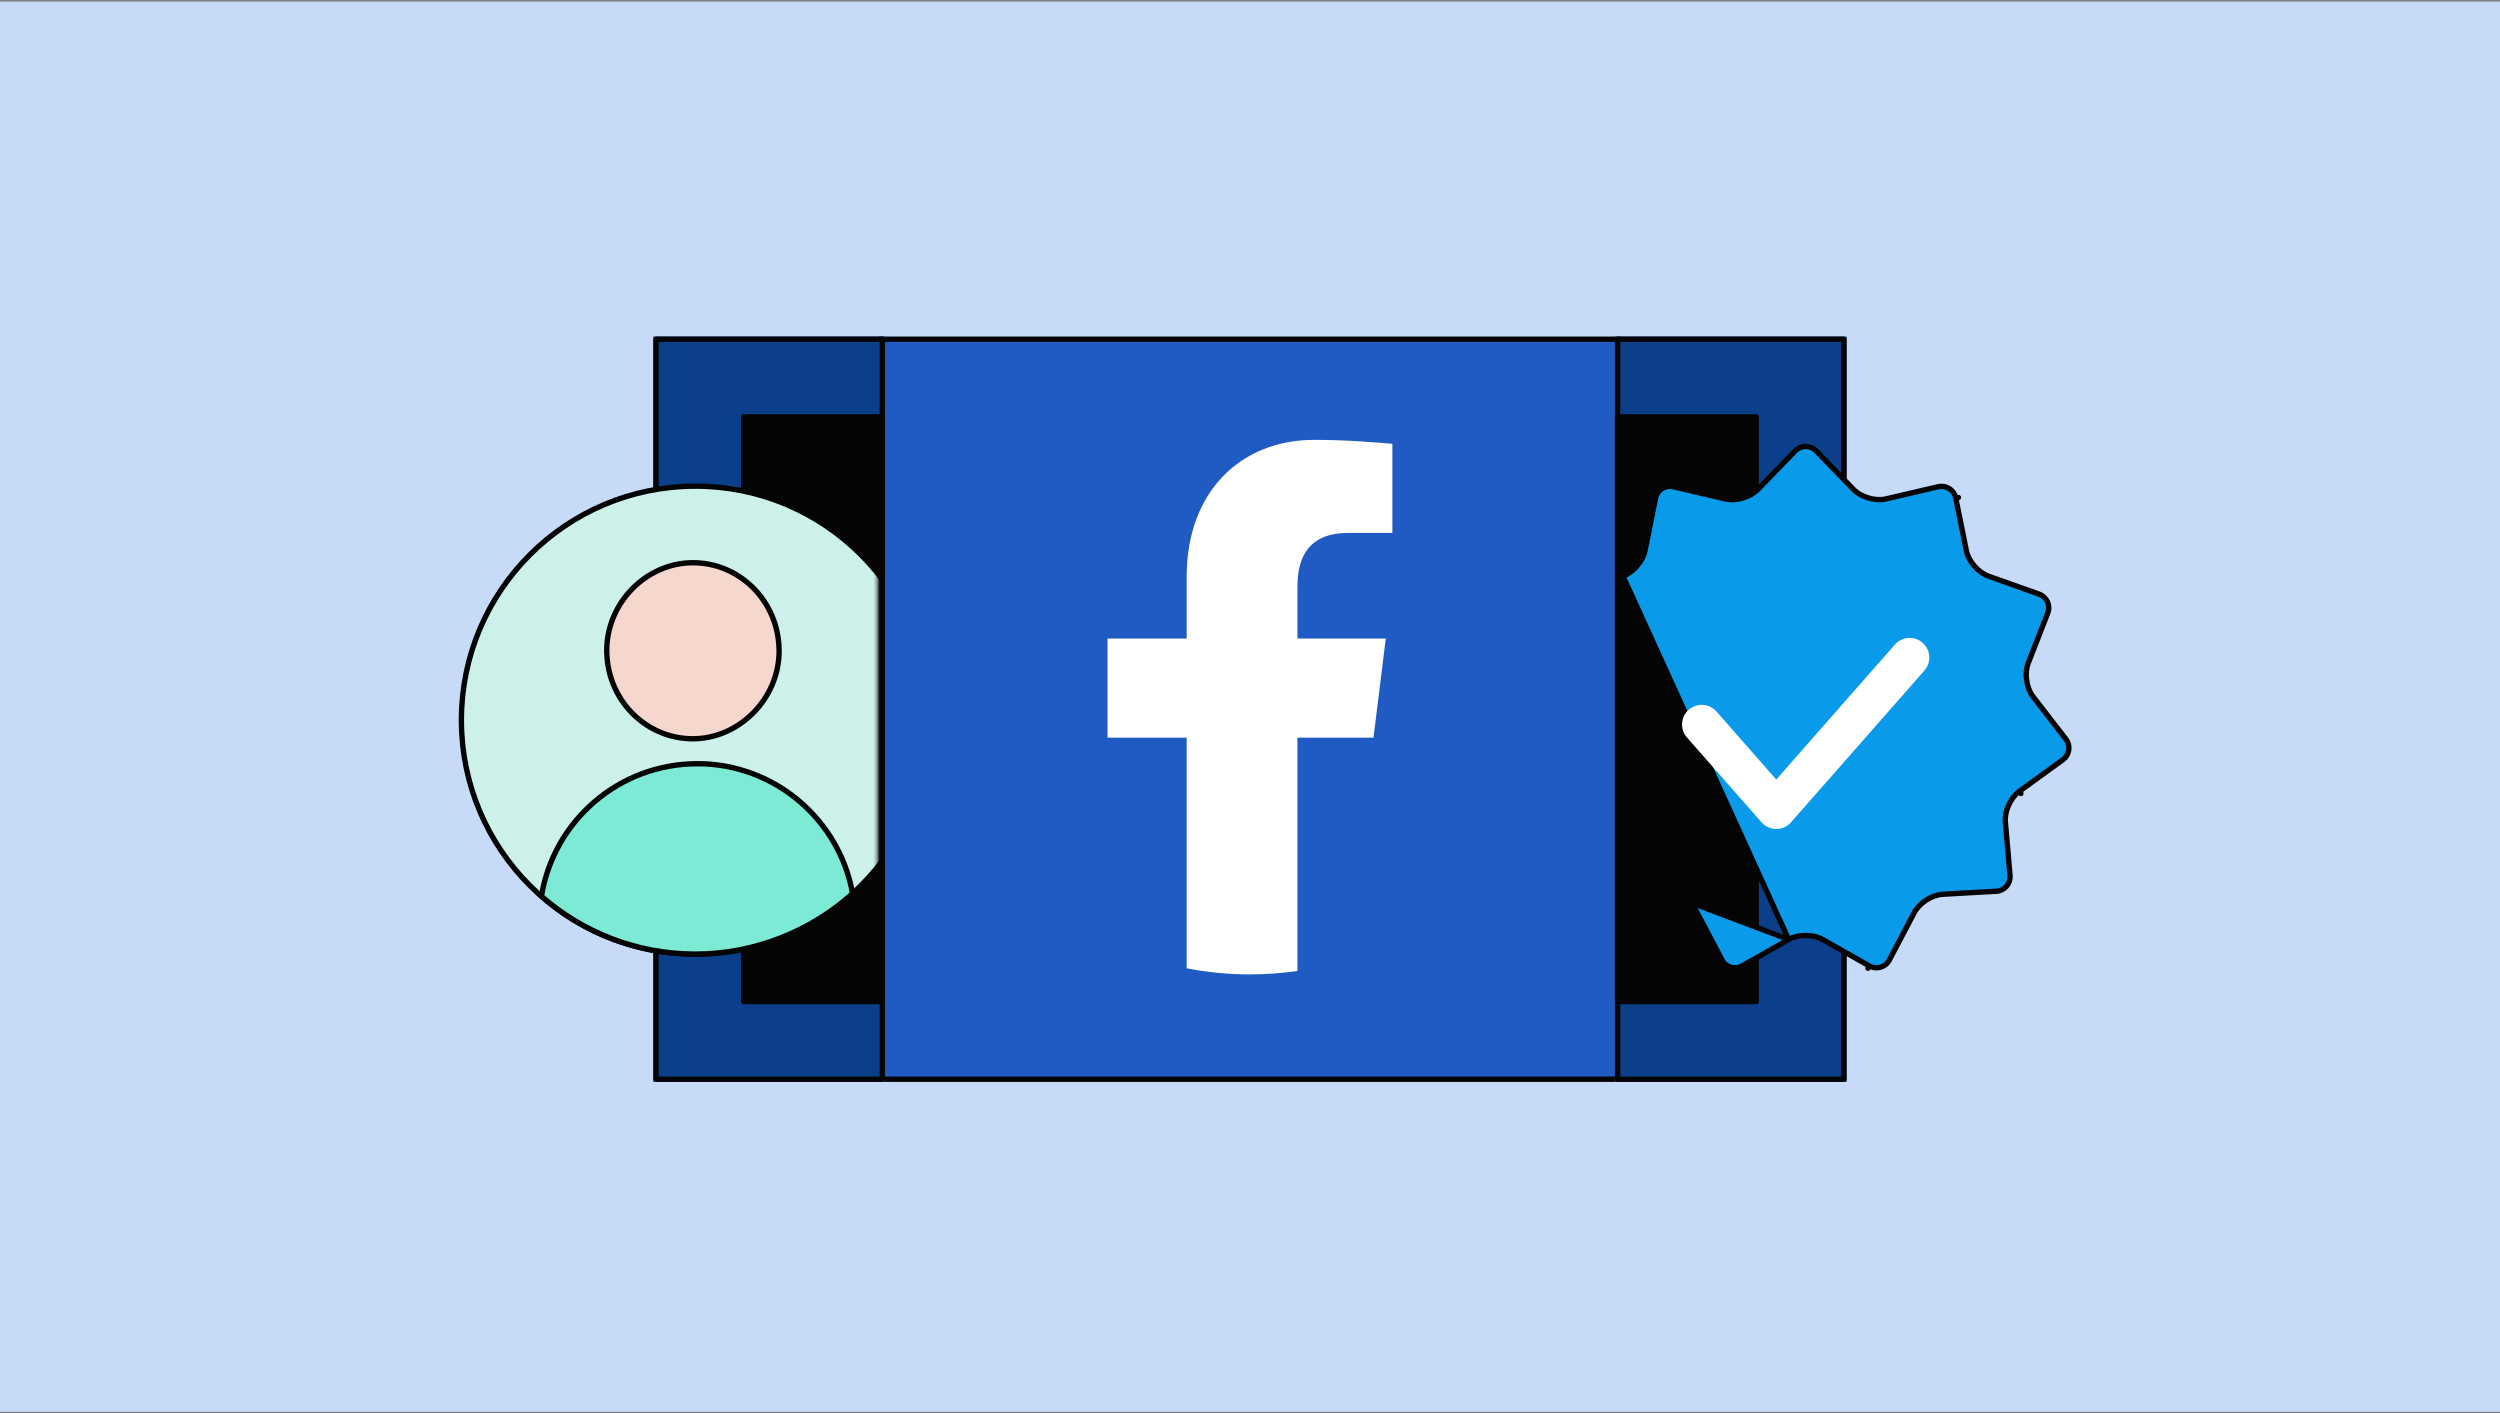
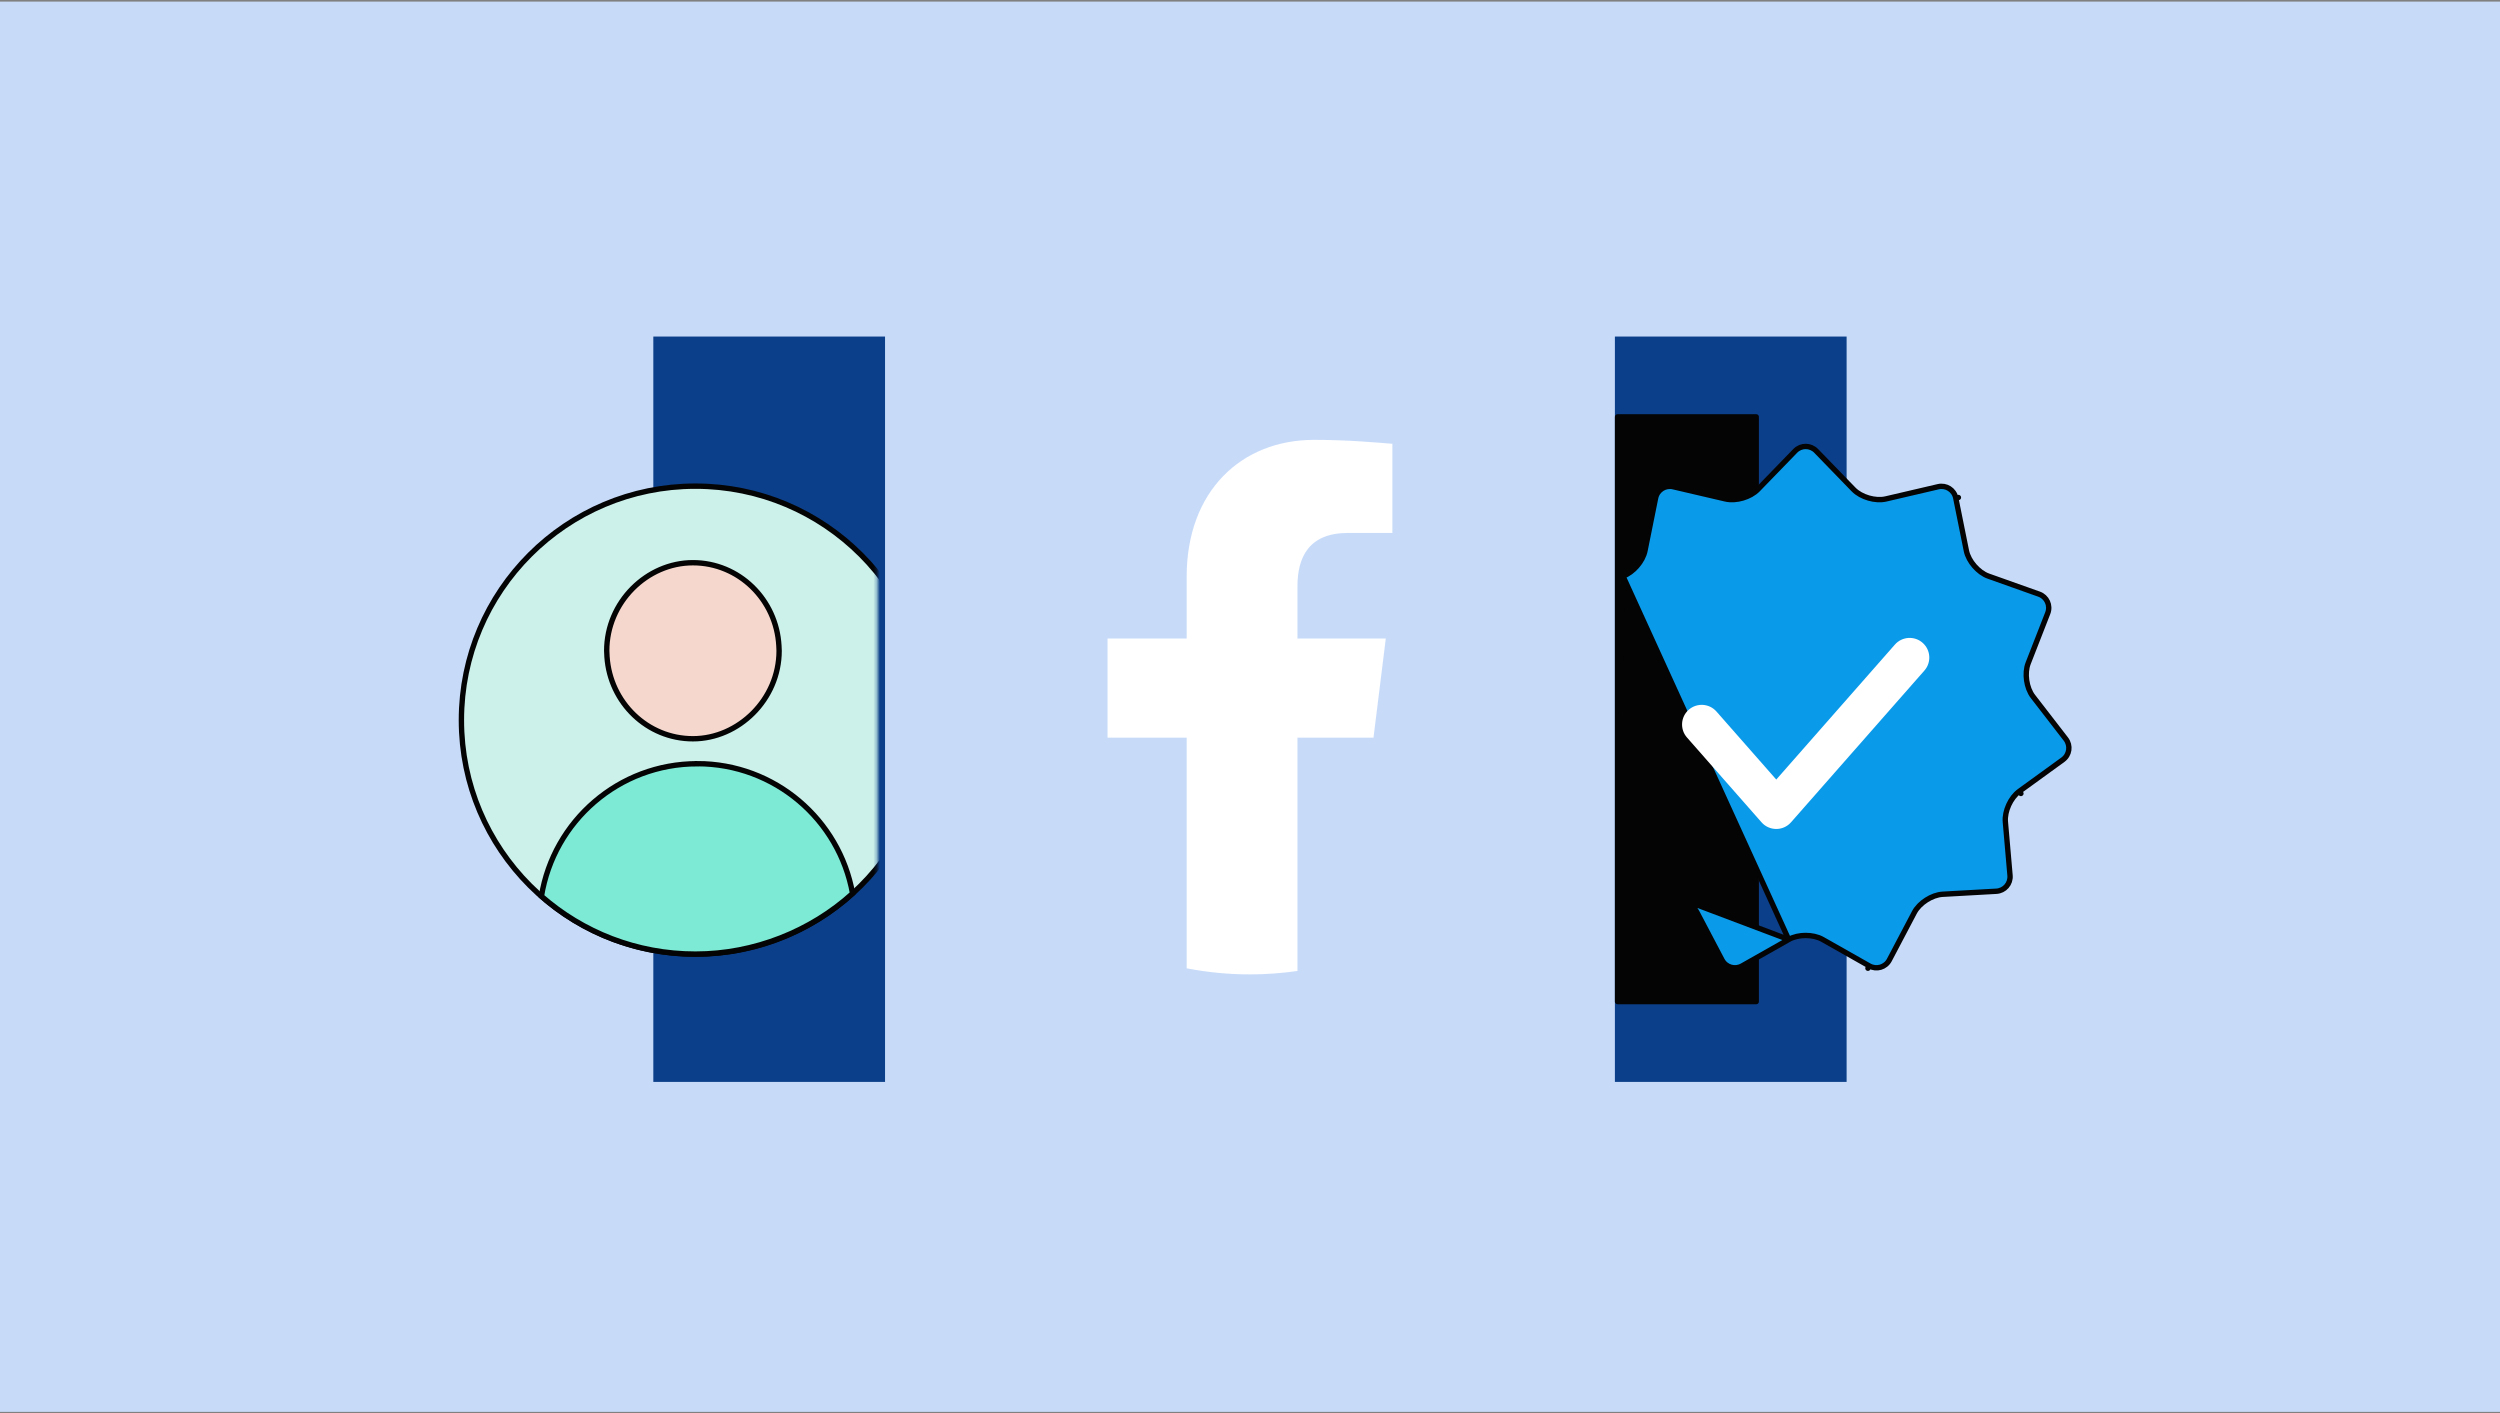
<svg xmlns="http://www.w3.org/2000/svg" width="780" height="441" viewBox="0 0 780 441" fill="none">
  <rect x="0" y="0" width="780" height="441" fill="#808080" stroke="none" />
  <rect width="780" height="440" transform="translate(0 0.5)" fill="#C7DBF9" />
-   <rect x="274.55" y="105.838" width="230.88" height="230.88" fill="#205BC3" stroke="#040404" stroke-width="1.676" stroke-linecap="round" stroke-linejoin="round" />
  <path d="M428.527 230.154L432.366 199.225H404.801V182.975C404.801 173.975 408.243 166.275 420.606 166.275L434.422 166.267V138.462C429.485 138.084 420.88 137.238 409.992 137.238C387.26 137.238 370.242 153.291 370.242 179.897V199.225H345.557V230.154H370.242V302.113C376.638 303.344 383.235 304.011 389.99 304.011C395.02 304.011 399.961 303.633 404.801 302.943V230.154H428.527Z" fill="white" />
  <rect width="72.298" height="232.556" transform="matrix(-1 0 0 1 276.133 105)" fill="#0C3F89" />
-   <rect x="-0.838" y="0.838" width="70.621" height="230.88" transform="matrix(-1 0 0 1 274.457 105)" stroke="#040404" stroke-width="1.676" stroke-linecap="round" stroke-linejoin="round" />
-   <rect x="-0.838" y="0.838" width="43.253" height="182.423" transform="matrix(-1 0 0 1 274.457 129.229)" fill="#040404" stroke="#040404" stroke-width="1.676" stroke-linecap="round" stroke-linejoin="round" />
  <rect x="503.846" y="105" width="72.298" height="232.556" fill="#0C3F89" />
-   <rect x="504.684" y="105.838" width="70.621" height="230.88" stroke="#040404" stroke-width="1.676" stroke-linecap="round" stroke-linejoin="round" />
  <rect x="504.684" y="130.067" width="43.253" height="182.423" fill="#040404" stroke="#040404" stroke-width="1.676" stroke-linecap="round" stroke-linejoin="round" />
  <mask id="mask0_7_2" style="mask-type:alpha" maskUnits="userSpaceOnUse" x="506" y="130" width="161" height="190">
    <rect x="506.268" y="130.333" width="160.712" height="188.714" fill="#D9D9D9" />
  </mask>
  <g mask="url(#mask0_7_2)">
    <path d="M558.07 293.134C558.088 293.121 558.107 293.11 558.127 293.099C559.613 292.257 561.516 291.861 563.373 291.861C565.229 291.861 567.133 292.257 568.62 293.098L568.62 293.099L583.211 301.36L582.798 302.089L583.211 301.36C585.457 302.632 588.274 301.804 589.475 299.52L589.475 299.52L597.284 284.682C598.078 283.171 599.466 281.808 601.027 280.805C602.589 279.801 604.404 279.106 606.109 279.009L606.109 279.009L622.851 278.07C625.428 277.925 627.351 275.708 627.127 273.135L625.674 256.43C625.526 254.729 625.956 252.833 626.727 251.144C627.499 249.455 628.65 247.888 630.033 246.886L630.525 247.564L630.033 246.886L643.609 237.044C645.7 235.529 646.117 232.623 644.539 230.581L634.287 217.314C633.242 215.963 632.579 214.135 632.315 212.297C632.051 210.459 632.172 208.518 632.793 206.928L638.893 191.309C639.832 188.904 638.613 186.234 636.18 185.37L636.18 185.37L620.381 179.752L620.381 179.752C618.772 179.18 617.226 178.001 616.01 176.598C614.795 175.195 613.848 173.498 613.511 171.824L610.199 155.386L611.02 155.221L610.199 155.386C609.689 152.856 607.219 151.269 604.706 151.857L604.706 151.857L588.379 155.671L588.379 155.671C586.716 156.059 584.778 155.903 582.997 155.38C581.216 154.858 579.5 153.942 578.311 152.716L578.311 152.716L566.639 140.68C566.639 140.68 566.639 140.68 566.639 140.68C564.84 138.826 561.905 138.827 560.109 140.68L560.108 140.68L548.435 152.716C547.246 153.942 545.531 154.858 543.75 155.381C541.969 155.904 540.031 156.06 538.368 155.671C538.368 155.671 538.368 155.671 538.368 155.671L522.042 151.857C519.528 151.27 517.058 152.857 516.548 155.386L516.548 155.386L513.236 171.824C512.899 173.498 511.952 175.196 510.736 176.599C509.521 178.002 507.975 179.181 506.366 179.752L558.07 293.134ZM558.07 293.134L543.538 301.362L543.951 302.091L543.538 301.362C541.292 302.633 538.476 301.806 537.274 299.522L537.274 299.522L529.465 284.684L529.465 284.684C528.67 283.173 527.282 281.81 525.72 280.806C524.158 279.803 522.343 279.106 520.638 279.011C520.638 279.011 520.638 279.011 520.638 279.011M558.07 293.134L520.638 279.011M503.896 278.072C503.896 278.072 503.896 278.072 503.896 278.072C501.319 277.927 499.396 275.708 499.62 273.137L498.785 273.064L499.62 273.137L501.073 256.432L501.073 256.432C501.22 254.731 500.79 252.835 500.019 251.146C499.248 249.457 498.097 247.89 496.714 246.888L496.714 246.888L483.138 237.046C483.138 237.046 483.138 237.046 483.138 237.046C481.047 235.53 480.629 232.625 482.208 230.583L482.208 230.583L492.46 217.313C493.505 215.962 494.168 214.134 494.432 212.296C494.697 210.459 494.575 208.518 493.954 206.928L493.173 207.233L493.954 206.928L487.854 191.309C486.915 188.904 488.134 186.236 490.567 185.37C490.567 185.37 490.567 185.37 490.567 185.37L506.366 179.752L503.849 278.909L503.896 278.072ZM503.896 278.072L520.638 279.011M503.896 278.072L520.638 279.011" fill="#0A9AEA" stroke="#040404" stroke-width="1.676" stroke-linecap="round" stroke-linejoin="round" />
    <path d="M599.859 200.555C597.316 198.319 593.442 198.57 591.206 201.113L554.194 243.22L535.54 221.997C533.304 219.454 529.43 219.205 526.887 221.44C524.344 223.676 524.095 227.55 526.329 230.092L549.589 256.553C550.801 257.931 552.494 258.637 554.196 258.637C555.634 258.637 557.077 258.135 558.242 257.111C558.433 256.943 558.609 256.765 558.776 256.579C558.783 256.571 558.791 256.563 558.799 256.555L600.416 209.21C602.652 206.667 602.401 202.793 599.859 200.557V200.555Z" fill="white" />
  </g>
  <mask id="mask1_7_2" style="mask-type:alpha" maskUnits="userSpaceOnUse" x="113" y="130" width="161" height="190">
    <rect width="160.712" height="188.714" transform="matrix(-1 0 0 1 273.712 130.333)" fill="#D9D9D9" />
  </mask>
  <g mask="url(#mask1_7_2)">
    <path d="M216.97 297.702C257.294 297.702 289.982 265.014 289.982 224.69C289.982 184.367 257.294 151.678 216.97 151.678C176.646 151.678 143.958 184.367 143.958 224.69C143.958 265.014 176.646 297.702 216.97 297.702Z" fill="#CCF1EA" stroke="#040404" stroke-width="1.676" stroke-miterlimit="10" />
    <path d="M243.017 201.481C242.224 187.034 230.535 175.569 216.191 175.569C201.847 175.569 189.296 187.861 189.296 203.032C189.296 203.653 189.348 204.274 189.383 204.894C190.331 219.187 201.951 230.496 216.191 230.496C230.431 230.496 243.086 218.204 243.086 203.032C243.086 202.515 243.034 201.998 243.017 201.498V201.481Z" fill="#F5D7CD" stroke="#040404" stroke-width="1.676" stroke-linecap="round" stroke-linejoin="round" />
    <path d="M217.543 238.285C193.028 238.285 172.719 256.197 168.926 279.627C181.77 290.867 198.562 297.677 216.975 297.677C235.387 297.677 253.041 290.522 266.006 278.765C261.868 255.749 241.749 238.267 217.543 238.267V238.285Z" fill="#7DEAD5" stroke="#040404" stroke-width="1.676" stroke-miterlimit="10" />
  </g>
</svg>